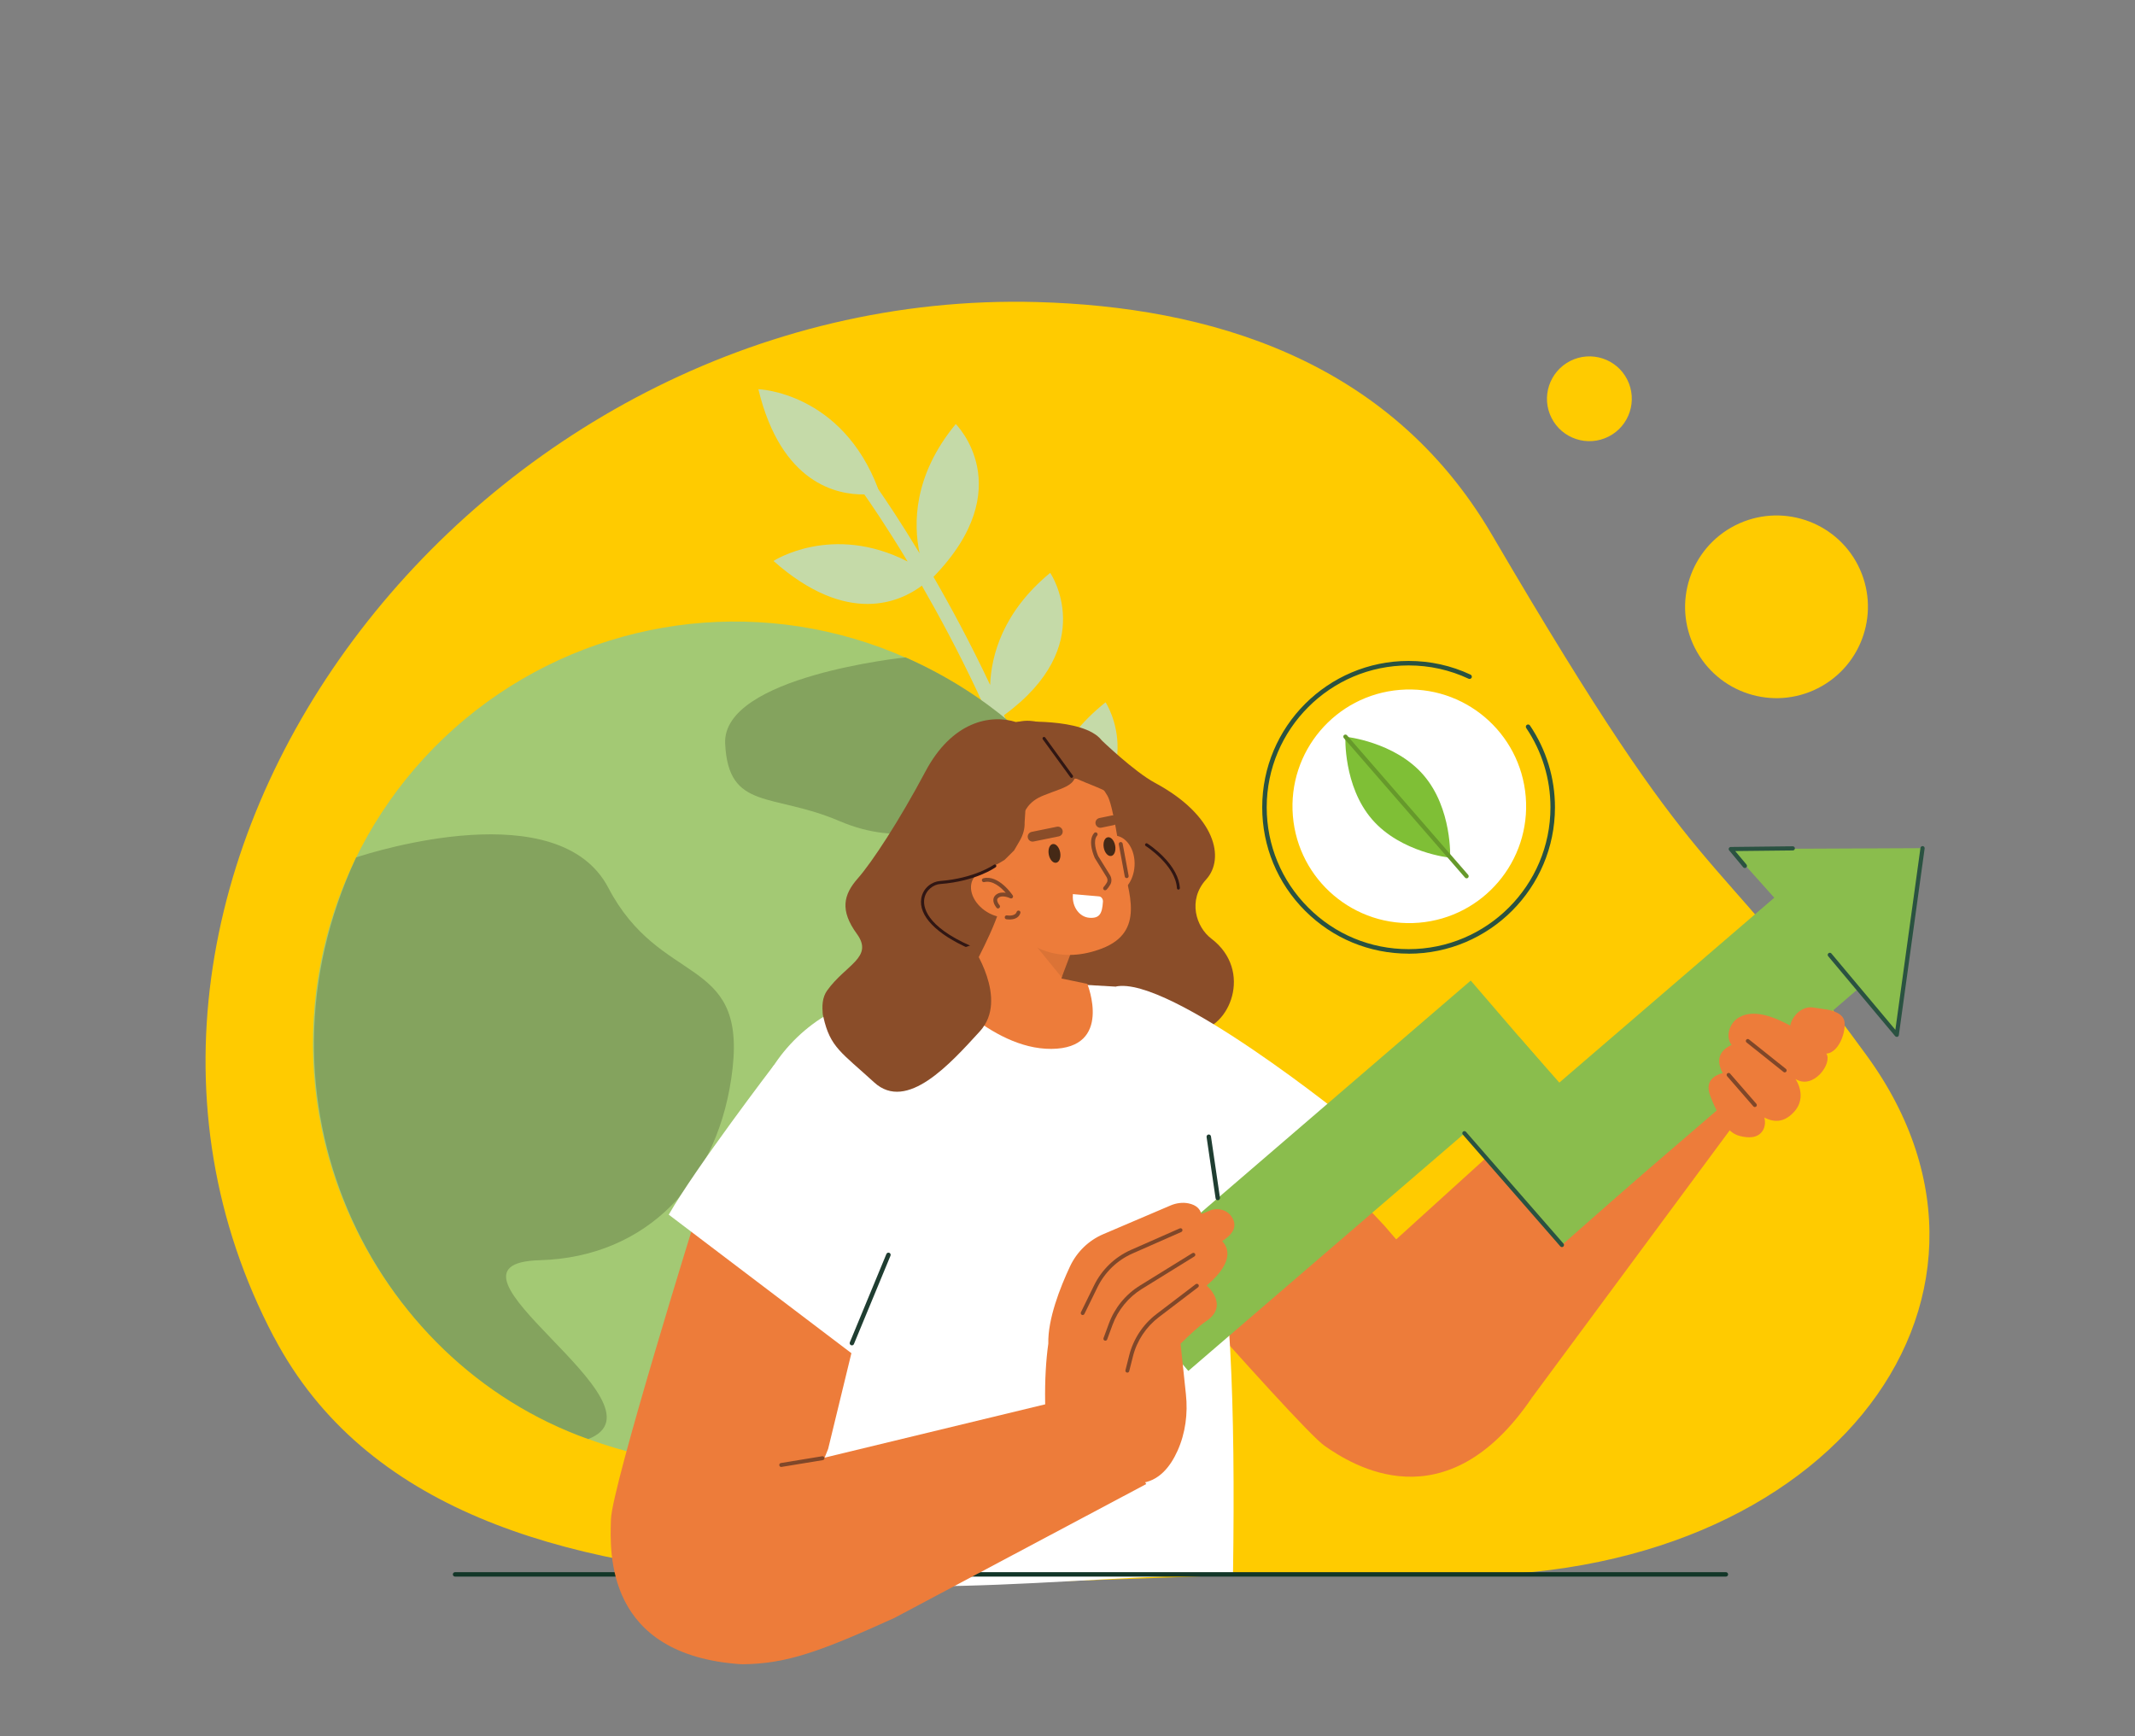
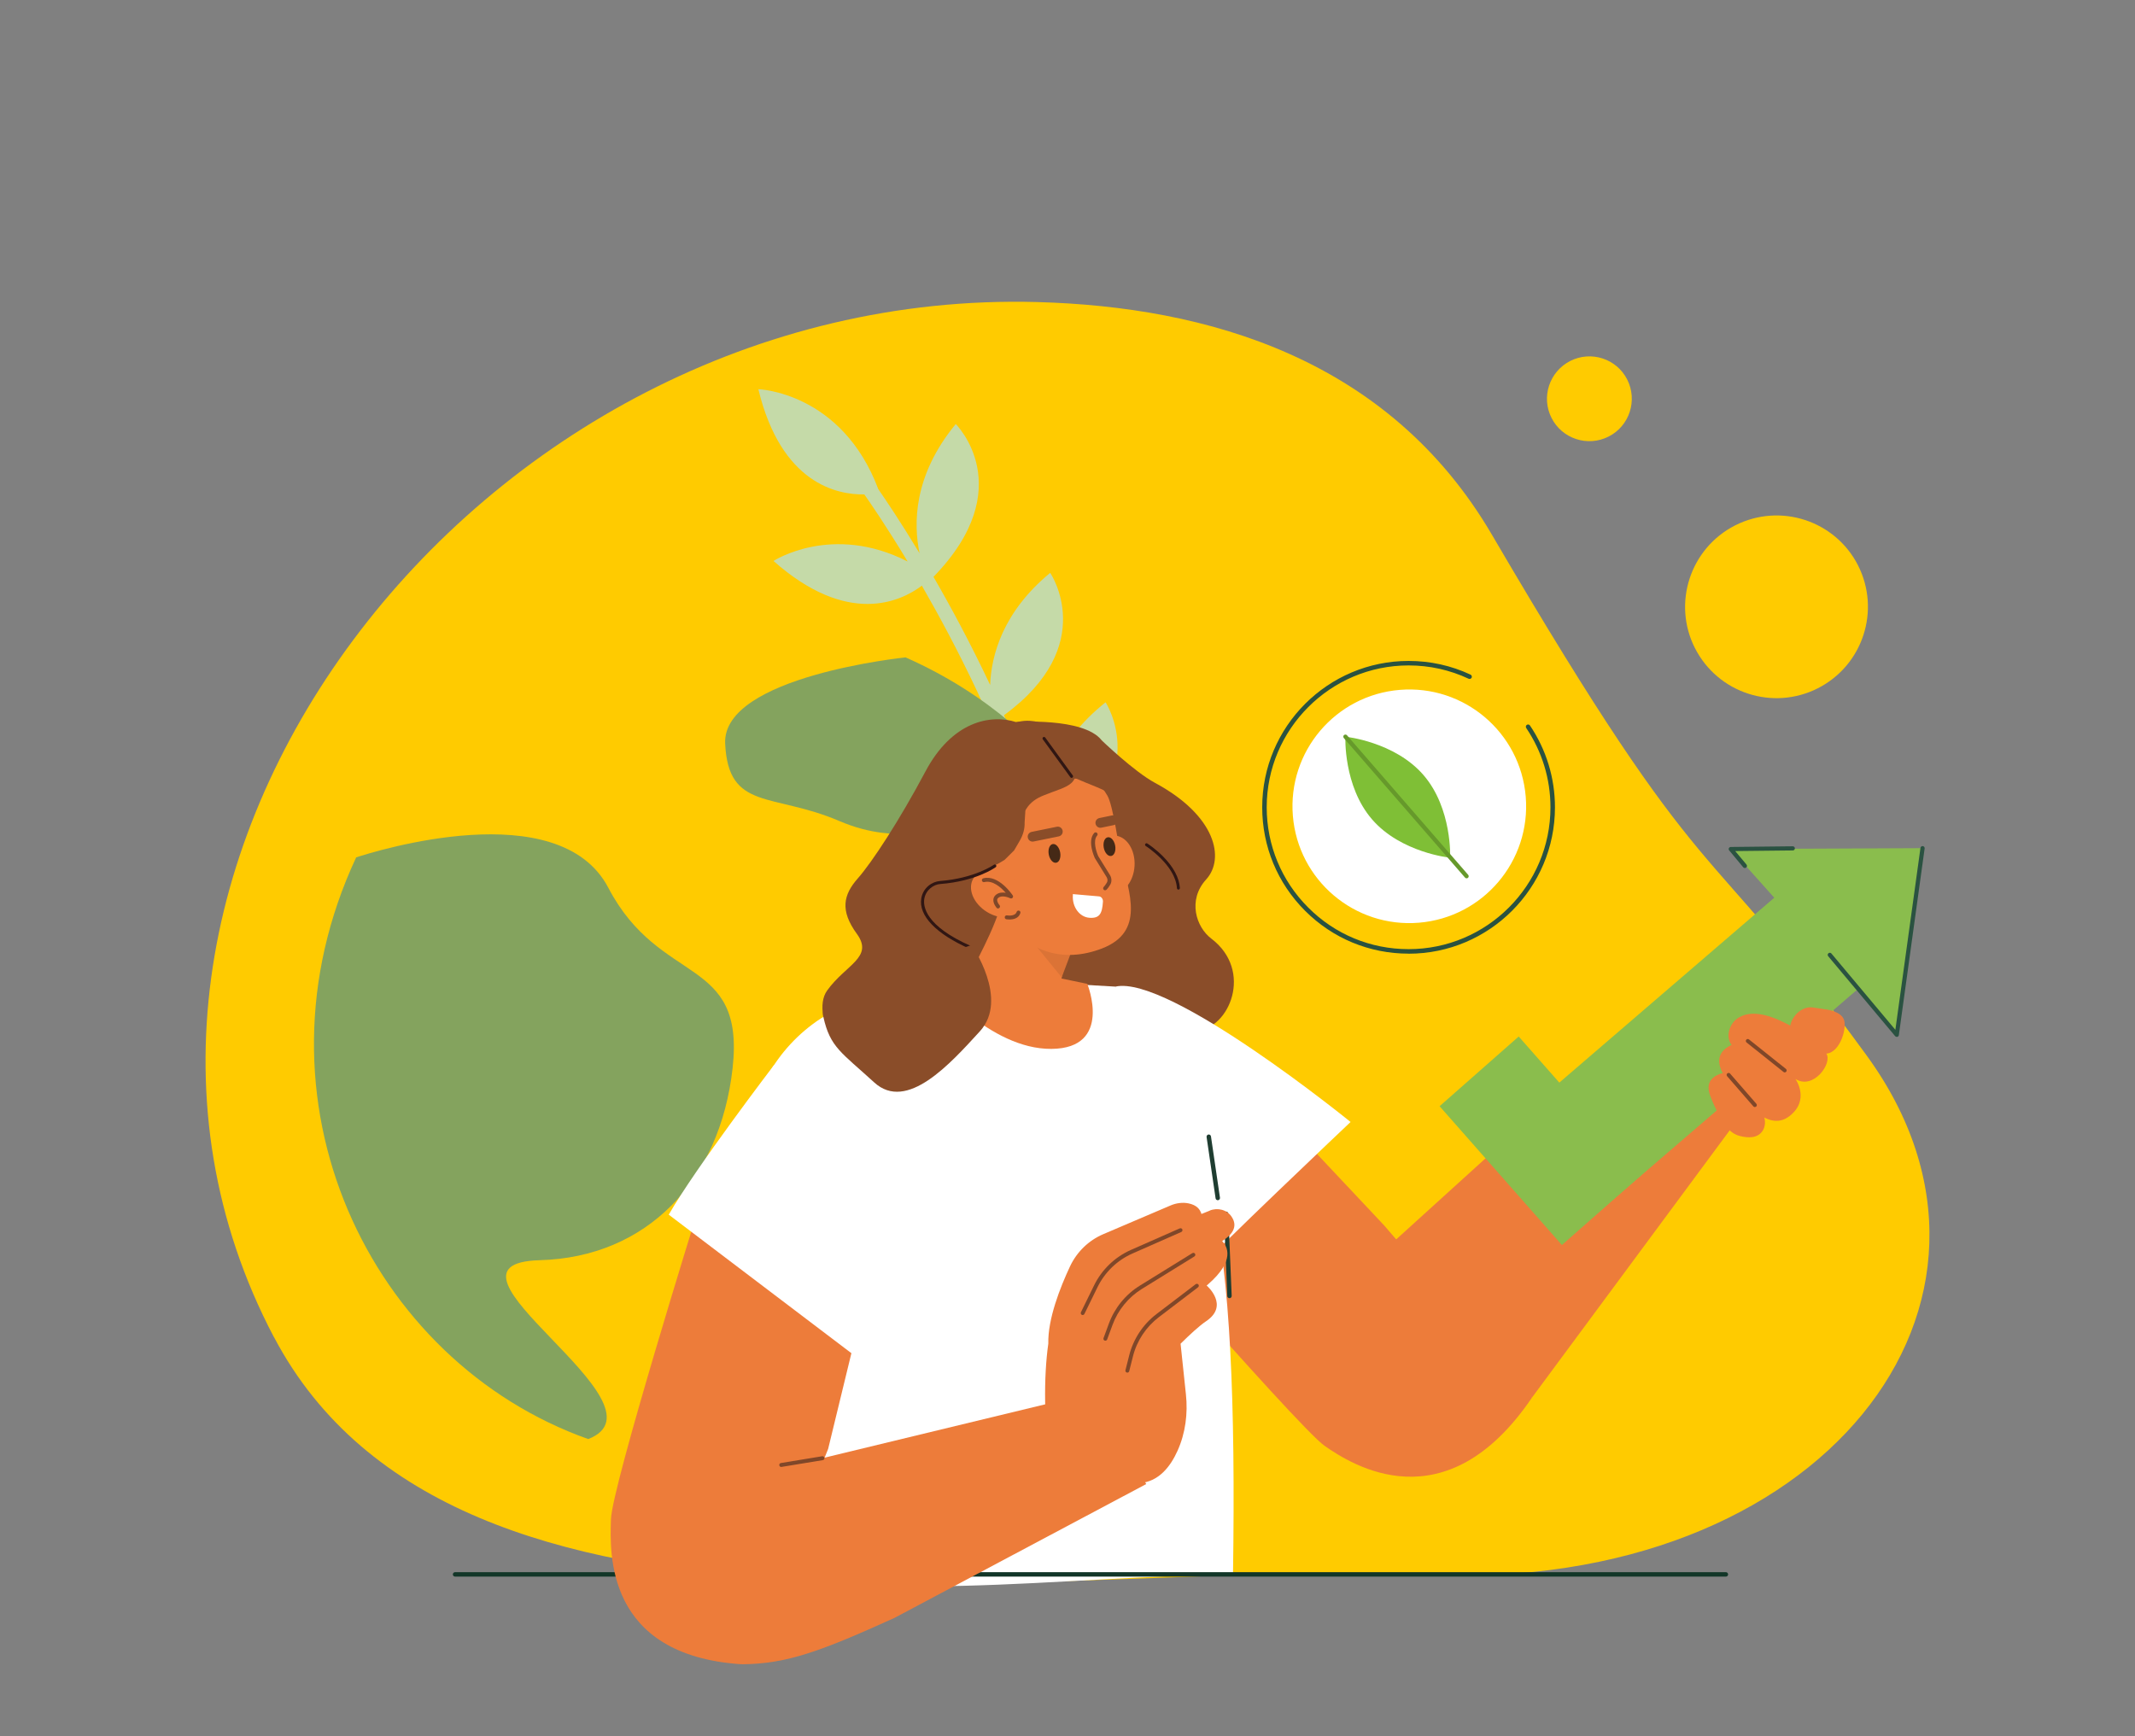
<svg xmlns="http://www.w3.org/2000/svg" id="disseny" viewBox="0 0 375 305">
  <rect x="0" y="0" width="375" height="305" fill="#808080" stroke="none" />
  <defs>
    <style>
      .cls-1, .cls-2, .cls-3 {
        fill-rule: evenodd;
      }

      .cls-1, .cls-4 {
        fill: #fff;
      }

      .cls-5 {
        fill: #66992b;
      }

      .cls-6 {
        fill: #c5daa8;
      }

      .cls-7 {
        fill: #ffcb00;
      }

      .cls-8 {
        fill: #1f3d31;
      }

      .cls-9 {
        fill: #db7336;
      }

      .cls-10 {
        fill: #84a35e;
      }

      .cls-11, .cls-3 {
        fill: #ed7c3a;
      }

      .cls-2 {
        fill: #452916;
      }

      .cls-12 {
        fill: #2a5241;
      }

      .cls-13 {
        fill: #123628;
      }

      .cls-14 {
        fill: #804729;
      }

      .cls-15 {
        fill: #8a4d29;
      }

      .cls-16 {
        fill: #8abd4d;
      }

      .cls-17 {
        fill: #301613;
      }

      .cls-18 {
        fill: #7fbf36;
      }

      .cls-19 {
        fill: #a3c974;
      }
    </style>
  </defs>
  <path class="cls-7" d="M297.71,113.86c-4-7.88-.85-17.55,7.06-21.57,7.91-4.01,17.57-.86,21.58,7.02,4.01,7.91.86,17.57-7.05,21.59-7.91,4.01-17.57.86-21.59-7.05h0Z" />
  <path class="cls-7" d="M272.52,73.42c-1.86-3.66-.39-8.14,3.28-10.01,3.67-1.86,8.16-.4,10.01,3.26,1.86,3.67.4,8.16-3.27,10.02-3.67,1.86-8.16.4-10.02-3.27h0Z" />
  <g>
    <path class="cls-7" d="M48.12,234.9C5.26,153.54,83.38,50.31,182.21,53.06c29.79.83,61.68,9.85,79.83,40.86,38.58,65.93,36.34,50.97,65.85,91.52,31.53,43.33-7.91,94.23-77.04,91.19-65.04-2.87-170.77,18.91-202.72-41.74Z" />
    <path class="cls-6" d="M194.2,123.36c-8.71,6.91-10.73,14.74-10.93,20-2.17-6.37-4.56-12.34-6.93-17.72,16.84-12.3,8.12-25.01,8.12-25.01-8.31,6.85-10.34,14.45-10.55,19.69-.01-.02-.02-.05-.03-.07-3.39-7.18-6.84-13.59-9.92-18.92,15.25-15.68,3.91-26.84,3.91-26.84-7.49,9.08-7.43,17.6-6.35,22.71-3.35-5.56-6.01-9.48-7.25-11.27-6.43-17.1-21.07-17.56-21.07-17.56,4.01,16.6,13.84,18.56,18.61,18.48.98,1.39,3.86,5.56,7.61,11.79-13.29-6.8-23.56-.1-23.56-.1,13.04,11.55,22.34,7.14,26.06,4.34,3.01,5.23,6.38,11.49,9.68,18.5.34.73.69,1.47,1.03,2.23-12.12-10.38-24.19-5.48-24.19-5.48,11.47,14.96,22.19,10.75,25.66,8.76,2.49,5.66,4.99,11.96,7.22,18.69-11.72-9.9-23.46-5.38-23.46-5.38,10.53,14.27,20.71,11.56,24.8,9.59,4.48,14.62,7.52,31,6.53,47.19-.04.7.49,1.3,1.19,1.35.14,0,.28,0,.4-.04.51-.14.91-.59.94-1.15,1.02-16.68-2.14-33.51-6.75-48.48,17.9-12.11,9.22-25.29,9.22-25.29Z" />
    <g>
-       <circle class="cls-19" cx="129.09" cy="183.28" r="74.11" transform="translate(-34.47 29.97) rotate(-11.69)" />
      <path class="cls-10" d="M62.56,150.61c3.16-1.04,35.62-11.23,44.29,5.34,9.1,17.38,24.03,11.82,21.83,31.66-2.2,19.84-15.1,33.24-33.87,33.76-21.57.6,23.9,25.41,8.51,31.42-38.35-13.61-60.64-59.62-40.76-102.18Z" />
      <path class="cls-10" d="M159.04,115.48s-32.23,3.3-31.67,15.14c.56,11.85,8.32,8.59,20,13.58,11.67,4.99,15.5-1.09,23.15,8.14,7.64,9.23,26.34.88,26.34.88,0,0-8.24-24.66-37.82-37.75Z" />
      <path class="cls-10" d="M202.92,185.16s-24.3-1.24-30.2,16.69c-5.9,17.92-13.73,12.28-18.05,20.52-1.22,2.32-.63,5.02.84,7.7,5.65,10.32,19.69,12.3,28.19,4.17,8.58-8.21,17.93-23.04,19.22-49.07Z" />
    </g>
    <path class="cls-15" d="M193.46,130.01s5.76,5.55,9.41,7.51c10.72,5.76,12.31,13.31,8.99,16.96-3.32,3.64-1.76,8.38.89,10.39,7.47,5.67,3.13,15.85-2.53,16.15s-5.47,6.35-7.74,9.14c-2.27,2.79,3.02-9.07-1.98-6.04-5.01,3.03-27.86,6.44-33.63,0s-4.97,6.54-11.38,6.47c-6.41-.07-13.48-12.03-10.21-16.59,3.26-4.56,8.23-5.82,5.22-9.96-3.01-4.13-2.35-6.88.16-9.73,2.51-2.85,7.28-10.12,11.91-18.83,4.64-8.71,11.36-10.08,15.89-8.64,0,0,11.77-.86,15.01,3.16Z" />
    <path class="cls-11" d="M185.21,201.4s42.67,49.25,47.45,52.58,21.24,13.93,36.44-8.5l-25.97-30.21-29.16-31.02-28.76,17.15Z" />
    <path class="cls-1" d="M211.8,221.81c-.28-.37,25.42-24.72,25.42-24.72,0,0-31.88-25.91-41.3-23.78l15.88,48.5Z" />
    <path class="cls-1" d="M195.91,173.31l-24.95-1.43-6.88.39-15.12,4.2c-8.97,3.41-15.54,12.08-16.57,19.58,0,0-12.99,63.39-15.59,77.72,36.49,8.97,69.76,2.87,99.77,2.87.9-61.96-3.81-82.08-20.65-103.33Z" />
    <polygon class="cls-11" points="305.05 196.88 269.1 245.48 242.24 220.43 285.68 181.02 305.05 196.88" />
    <g>
      <circle class="cls-4" cx="247.54" cy="141.63" r="20.52" transform="translate(-10.84 20.9) rotate(-4.73)" />
      <path class="cls-18" d="M236.31,129.41s-.39,8.66,4.69,14.53c5.08,5.87,13.71,6.73,13.71,6.73,0,0,.39-8.66-4.69-14.53-5.08-5.87-13.71-6.73-13.71-6.73Z" />
      <path class="cls-5" d="M257.6,154.29c.09,0,.17-.03.24-.09.15-.13.17-.36.04-.52l-21.29-24.52c-.13-.15-.36-.17-.52-.04-.15.13-.17.36-.04.52l21.29,24.52c.07.08.17.13.28.13Z" />
    </g>
    <path class="cls-12" d="M247.41,167.53s0,0,0,0c14.18,0,25.71-11.53,25.71-25.71,0-5.15-1.52-10.12-4.39-14.38-.12-.18-.37-.23-.55-.11-.18.12-.23.37-.11.55,2.78,4.12,4.26,8.94,4.26,13.93,0,13.74-11.18,24.92-24.92,24.92-6.66,0-12.92-2.59-17.62-7.3-4.71-4.71-7.3-10.97-7.3-17.62,0-13.74,11.18-24.92,24.92-24.92,3.69,0,7.24.79,10.55,2.34.2.09.43,0,.53-.19.09-.2,0-.43-.19-.53-3.42-1.6-7.08-2.41-10.89-2.41-14.18,0-25.71,11.53-25.71,25.71,0,6.87,2.67,13.32,7.53,18.18,4.86,4.86,11.31,7.53,18.18,7.53Z" />
    <path class="cls-11" d="M191.86,150.67c-.56,2.75.62,5.51,2.63,6.18,2.02.67,4.1-1.02,4.66-3.76.56-2.75-.62-5.51-2.63-6.18-2.02-.67-4.1,1.02-4.66,3.76Z" />
    <path class="cls-11" d="M174.2,178.02l7.08,1.09c1.74.27,3.34-.77,3.91-2.48,1.61-4.91,2.45-10.93,3.01-17.36.19-2.22-1.39-4.27-3.5-4.54l-6.5-.85c-1.96-.26-1.39-.2-1.66,1.85-.71,5.31-4.28,11.63-6.5,16.07-1.13,2.27.11,5.18,2.52,5.89.58.17,1.14.28,1.63.35Z" />
    <path class="cls-9" d="M179.58,163.23l6.9,8.46,1.69-4.47s-3.93.38-8.59-3.99Z" />
    <path class="cls-11" d="M174.67,158.74c5.01,9.03,12.29,10.42,18.89,7.87,7.57-2.92,4.82-9.7,3.39-15.78-.44-1.88-1.42-9.31-2.44-11.06-4.32-7.4-11.75-4.94-17.86-1.37-6.11,3.57-6.15,12.85-1.99,20.34Z" />
    <path class="cls-4" d="M191.36,161.22h0c-1.75-.12-3.06-1.9-2.92-3.97v-.19s4.6.4,4.6.4c.43.04.74.49.68.99h0c-.14,2.07-.61,2.89-2.36,2.77Z" />
    <path class="cls-11" d="M172.54,159.61c2.15,1.8,5.14,2.08,6.69.62,1.55-1.46,1.06-4.09-1.09-5.89-2.15-1.8-5.14-2.08-6.69-.62-1.55,1.46-1.06,4.09,1.09,5.89Z" />
    <path class="cls-14" d="M175.3,159.58c.08,0,.16-.03.23-.09.14-.13.15-.35.03-.49-.13-.14-.45-.59-.41-.95.01-.15.09-.26.23-.37.6-.45,1.69-.07,2.06.11.14.07.31.04.41-.08.1-.12.12-.29.03-.42-.1-.15-2.48-3.68-5.16-3.01-.18.05-.3.23-.25.42.05.18.23.3.42.25,1.48-.37,2.94.95,3.76,1.88-.54-.09-1.17-.07-1.67.31-.3.22-.47.52-.5.86-.07.73.52,1.4.58,1.48.07.08.16.11.26.11Z" />
-     <path class="cls-14" d="M197.9,154.25s.04,0,.06,0c.19-.03.31-.21.28-.4l-1.05-5.65c-.03-.19-.21-.31-.4-.28-.19.03-.31.21-.28.4l1.05,5.65c.03.17.18.28.34.28Z" />
    <path class="cls-14" d="M177.31,161.52c.63,0,1.6-.16,1.91-1.12.06-.18-.04-.38-.22-.43-.18-.06-.38.04-.43.22-.28.85-1.67.61-1.69.61-.19-.03-.37.09-.4.28-.03.19.09.37.28.4.03,0,.25.04.56.04Z" />
    <path class="cls-14" d="M194.11,156.38c.09,0,.18-.03.25-.1.24-.25.38-.46.47-.61.03-.05.06-.1.1-.15.37-.5.38-1.23.03-1.8l-2.06-3.33c-.33-.72-.98-2.72-.2-3.6.13-.14.11-.36-.03-.49-.14-.13-.36-.11-.49.03-1.25,1.41.05,4.24.1,4.36,0,.01.01.02.02.04l2.07,3.35c.21.34.21.75,0,1.03-.04.06-.08.12-.13.19-.09.14-.19.3-.38.5-.13.14-.13.35,0,.49.07.07.15.1.24.1Z" />
    <path class="cls-15" d="M181.55,147.82l4.42-.9c.47-.1.77-.55.67-1.02h0c-.1-.47-.55-.77-1.02-.67l-4.42.9c-.47.1-.77.55-.67,1.02h0c.1.47.55.77,1.02.67Z" />
    <path class="cls-15" d="M193.45,145.39l2.18-.45c.47-.1.77-.55.67-1.02h0c-.1-.46-.55-.77-1.02-.67l-2.18.45c-.47.1-.77.55-.67,1.02h0c.1.46.55.77,1.02.67Z" />
    <path class="cls-2" d="M184.21,150.1c.17.91.76,1.56,1.31,1.45.55-.1.86-.92.69-1.83-.17-.91-.76-1.56-1.31-1.45-.55.1-.86.92-.69,1.83Z" />
    <path class="cls-2" d="M193.87,148.91c.17.91.76,1.56,1.31,1.45.55-.1.86-.92.69-1.83-.17-.91-.76-1.56-1.31-1.45-.55.1-.86.92-.69,1.83Z" />
    <path class="cls-13" d="M79.93,276.95h223.21c.21,0,.39-.17.39-.39,0-.21-.17-.39-.39-.39H79.93c-.21,0-.39.17-.39.39,0,.21.17.39.39.39Z" />
    <path class="cls-11" d="M190.98,172.83s4.58,11.34-6.31,11.42c-10.89.08-20.59-11.99-20.59-11.99l7.83-3.38,19.08,3.95Z" />
    <path class="cls-3" d="M130.29,292.35c8.02-.06,14.01-2.35,26.81-8.14l44.23-23.52-9.7-15.95-57.87,13.99-3.47,33.61Z" />
    <path class="cls-11" d="M122.42,213.12s-14.93,47.95-15.11,53.77c-.18,5.82-1.04,23.91,22.99,25.46l15.16-37.84,10.05-41.37-33.08-.03Z" />
    <path class="cls-1" d="M135.96,187.08s-13.72,17.96-18.5,26.29l34.66,26.29,21.85-28.34-38.02-24.24Z" />
-     <path class="cls-8" d="M149.63,236.33c.15,0,.3-.09.36-.24l6.42-15.51c.08-.2-.01-.43-.21-.51-.2-.08-.43.01-.51.21l-6.42,15.51c-.08.2.01.43.21.51.05.02.1.03.15.03Z" />
    <path class="cls-8" d="M215.95,228.04s.01,0,.02,0c.21,0,.38-.19.37-.4l-.6-14.44c0-.21-.19-.38-.4-.37-.21,0-.38.19-.37.4l.6,14.44c0,.21.18.37.39.37Z" />
    <g>
-       <rect class="cls-16" x="192.36" y="196.69" width="82.32" height="19.64" transform="translate(-78.18 202.25) rotate(-40.7)" />
      <rect class="cls-16" x="259.27" y="172.41" width="78.53" height="21.74" transform="translate(-47.31 239.03) rotate(-40.7)" />
      <rect class="cls-16" x="261.28" y="184.14" width="18.52" height="32.5" transform="translate(-64.92 228.87) rotate(-41.38)" />
      <polygon class="cls-16" points="303.99 149.14 337.68 148.99 333.16 181.77 303.99 149.14" />
      <path class="cls-12" d="M333.16,182.14s.07,0,.1-.01c.14-.04.24-.16.26-.3l4.53-32.78c.03-.2-.11-.39-.31-.42-.2-.03-.39.11-.42.31l-4.41,31.96-11.23-13.4c-.13-.16-.36-.18-.52-.05-.16.13-.18.36-.05.52l11.76,14.04c.07.08.18.13.28.13Z" />
      <path class="cls-12" d="M306.47,152.48c.08,0,.17-.03.24-.09.16-.13.18-.36.05-.52l-1.98-2.37,10.12-.11c.2,0,.37-.17.36-.37,0-.2-.17-.36-.37-.36,0,0,0,0,0,0l-10.89.12c-.14,0-.27.08-.33.21s-.04.28.05.39l2.47,2.97c.07.09.18.13.28.13Z" />
    </g>
    <g>
      <path class="cls-11" d="M320.29,177.26c.1,0,3.03.25,3.6,1.88.57,1.63-.89,6.43-3.7,5.91-1.49-.27-3.31-1.19-4.68-2-1.21-.71-1.5-2.43-.67-3.99h0c.76-1.41,2.22-2.28,3.54-2.09l1.91.28Z" />
      <path class="cls-11" d="M304.15,183.54c-1.1-1.33-.48-3.81,1.31-4.83,1.39-.8,3.52-1.03,6.89.43,4.98,2.17,7.94,5.19,8.43,5.92,1.14,1.7-2.26,6.45-5.42,4.48,0,0,2.63,3.66-1.05,6.52-4.08,3.17-8.56-3.78-8.56-3.78,0,0-7.32-6.11-1.6-8.73h0Z" />
      <path class="cls-11" d="M303.94,188.29s-5,.13-3.59,4.08c.87,2.44,2.1,4.41,2.92,5.56.57.81,1.38,1.38,2.35,1.63,1.33.34,3.19.48,4.05-1.05,1.74-3.09-3.73-8.11-5.72-10.23Z" />
      <path class="cls-14" d="M308.23,194.46c.08,0,.16-.03.23-.08.14-.12.16-.34.03-.49l-4.61-5.3c-.12-.14-.34-.16-.49-.03-.14.12-.16.34-.03.49l4.61,5.3c.07.08.16.12.26.12Z" />
      <path class="cls-14" d="M313.47,188.38c.1,0,.2-.04.27-.13.12-.15.09-.37-.05-.48l-6.49-5.18c-.15-.12-.37-.09-.48.05-.12.15-.09.37.05.48l6.49,5.18c.06.05.14.08.21.08Z" />
    </g>
    <g>
      <path class="cls-11" d="M212.5,212.66l-1.47.59c-.25-.82-.82-1.56-2.26-1.86-1.06-.22-2.17-.06-3.16.36l-11.81,5.04c-2.58,1.1-4.65,3.11-5.85,5.65-1.74,3.71-3.93,9.27-3.82,13.58-.82,5.71-.82,14.4.45,21.22,0,0,9.6,3.73,15.6,3.29,3.34-.25,5.4-2.9,6.65-5.69,1.39-3.09,1.83-6.53,1.47-9.9l-.94-8.9c1.63-1.61,3.28-3.14,4.51-3.97,4.07-2.75.18-6.16.07-6.25.09-.08.19-.16.28-.24,4.8-4.19,3.33-6.67,2.44-7.57.05-.03.12-.07.17-.11,2.41-1.56,2.24-3.07,1.49-4.18-.83-1.23-2.46-1.63-3.84-1.07Z" />
      <path class="cls-14" d="M190.16,231c.13,0,.25-.07.31-.19l2.3-4.7c1.29-2.64,3.48-4.75,6.17-5.93l8.55-3.77c.17-.08.25-.28.18-.45s-.28-.25-.45-.18l-8.55,3.77c-2.84,1.25-5.15,3.47-6.51,6.26l-2.3,4.7c-.08.17-.01.38.16.46.05.02.1.04.15.04Z" />
      <path class="cls-14" d="M194.15,235.51c.14,0,.27-.09.32-.23l.94-2.55c.96-2.61,2.79-4.85,5.15-6.31l9.23-5.71c.16-.1.21-.31.11-.47-.1-.16-.31-.21-.47-.11l-9.23,5.71c-2.49,1.54-4.42,3.91-5.43,6.66l-.94,2.55c-.07.18.03.38.2.44.04.01.08.02.12.02Z" />
      <path class="cls-14" d="M198.01,241.12c.15,0,.29-.1.33-.26l.66-2.61c.69-2.73,2.3-5.16,4.54-6.87l6.89-5.25c.15-.12.18-.33.07-.48-.12-.15-.33-.18-.48-.07l-6.89,5.25c-2.36,1.8-4.06,4.37-4.79,7.25l-.66,2.61c-.05.18.06.37.25.42.03,0,.06.01.08.01Z" />
    </g>
    <g>
      <polygon class="cls-15" points="178.15 149.36 178.14 149.37 178.14 149.37 178.15 149.36" />
      <path class="cls-15" d="M192.68,133.1c.17-2.25-1.88-4.24-4.57-4.45-1.13-.08-2.19.16-3.05.64-.76-1.31-1.68-1.43-2.22-2.11-.39-.5-1.85-.57-2.42-.57-1.31,0-2.69.46-3.92.92-13.4,3.26-18.05,22.81-18.64,24.88-.37,1.28-.46,2.63-.41,3.96.06,1.46.31,2.93.82,4.28.26.7,1.02,2.86,1.86,2.84,1-.02,2.3-3.17,3.33-2.43.32.23.68.44.88.9-.3.13,3.69-1.27,2.77-1.94-.95-.7-1.23-1.76-1.13-2.95.08-.94.72-1.48,1.38-1.93.7-.47,1.49-.76,2.31-.9.4-.02,4.8-1.85,4.86-2.12.32-.17.64-.33.97-.5.32-.2.65-.4.97-.59.55-.55,1.11-1.1,1.66-1.65.32-.56.65-1.11.97-1.67.58-1,.91-2.06.87-3.24.04-.68.09-1.35.13-2.03.02-.03.03-.07.03-.11.03-.06.07-.13.1-.19.75-1.22,1.85-1.93,3.09-2.42.96-.39,1.94-.73,2.91-1.1.36-.14.71-.29,1.05-.47.6-.32,1.15-.69,1.46-1.36.07-.01.14-.02.22-.03.24.26.26-.72.49-.48.08-.34.37.55.44.22.06-.02.11-.05.16-.07,0,0,0,0,.01,0,0,0,0,0,0,0,1.46-.61,2.49-1.83,2.6-3.31Z" />
    </g>
    <path class="cls-15" d="M188.09,133.07s-4-1.21-2.68,1.24c1.32,2.45,9.45,4.08,10.54,5.95,1.09,1.87-.44,7.15,8.23,10.54,1.8.71-.96-5.3-.95-5.47s-3.95-8.1-3.95-8.1c0,0-5.34-3.5-5.45-3.62-.11-.12-5.74-.54-5.74-.54Z" />
    <path class="cls-17" d="M188.22,136.64c.05,0,.11-.02.15-.05.12-.09.14-.25.06-.37l-4.84-6.66c-.08-.12-.25-.14-.37-.06-.12.09-.14.25-.06.37l4.84,6.66c.05.07.13.11.21.11Z" />
    <path class="cls-17" d="M170.47,166.71c.1,0,.2-.06.24-.16.06-.13,0-.29-.13-.35-8.1-3.56-8.45-7.01-8.23-8.32.27-1.57,1.64-2.51,2.79-2.59,6.26-.48,9.61-2.86,9.75-2.96.12-.08.14-.25.06-.37-.08-.12-.25-.14-.37-.06-.03.02-3.39,2.39-9.49,2.86-1.39.11-2.95,1.18-3.27,3.03-.52,3.04,2.59,6.28,8.54,8.89.03.02.07.02.11.02Z" />
    <path class="cls-17" d="M206.97,156.27s.01,0,.02,0c.14,0,.25-.13.25-.28-.11-1.79-1.14-3.72-2.97-5.56-1.37-1.38-2.69-2.22-2.75-2.26-.12-.08-.28-.04-.36.08-.08.12-.04.28.08.36.05.03,5.23,3.36,5.48,7.41,0,.14.12.25.26.25Z" />
-     <path class="cls-12" d="M274.34,219.07c.09,0,.17-.03.24-.09.15-.13.17-.37.04-.52l-17.13-19.64c-.13-.15-.37-.17-.52-.04-.15.13-.17.37-.04.52l17.13,19.64c.07.08.17.13.28.13Z" />
    <path class="cls-14" d="M137.22,257.68s.04,0,.06,0l7.24-1.19c.19-.03.32-.21.28-.4-.03-.19-.21-.32-.4-.28l-7.24,1.19c-.19.03-.32.21-.28.4.03.17.17.29.34.29Z" />
    <path class="cls-8" d="M213.89,210.83s.04,0,.06,0c.21-.03.36-.23.33-.44l-1.58-10.77c-.03-.21-.23-.36-.44-.33-.21.03-.36.23-.33.44l1.58,10.77c.03.19.19.33.38.33Z" />
    <path class="cls-15" d="M170.65,166s6.65,9.48,1.46,15.16c-5.19,5.68-12.82,14.23-18.56,8.98-5.73-5.25-7.75-6.15-8.93-11.51-1.18-5.37,14.74-8.72,14.74-8.72l11.29-3.91Z" />
  </g>
</svg>